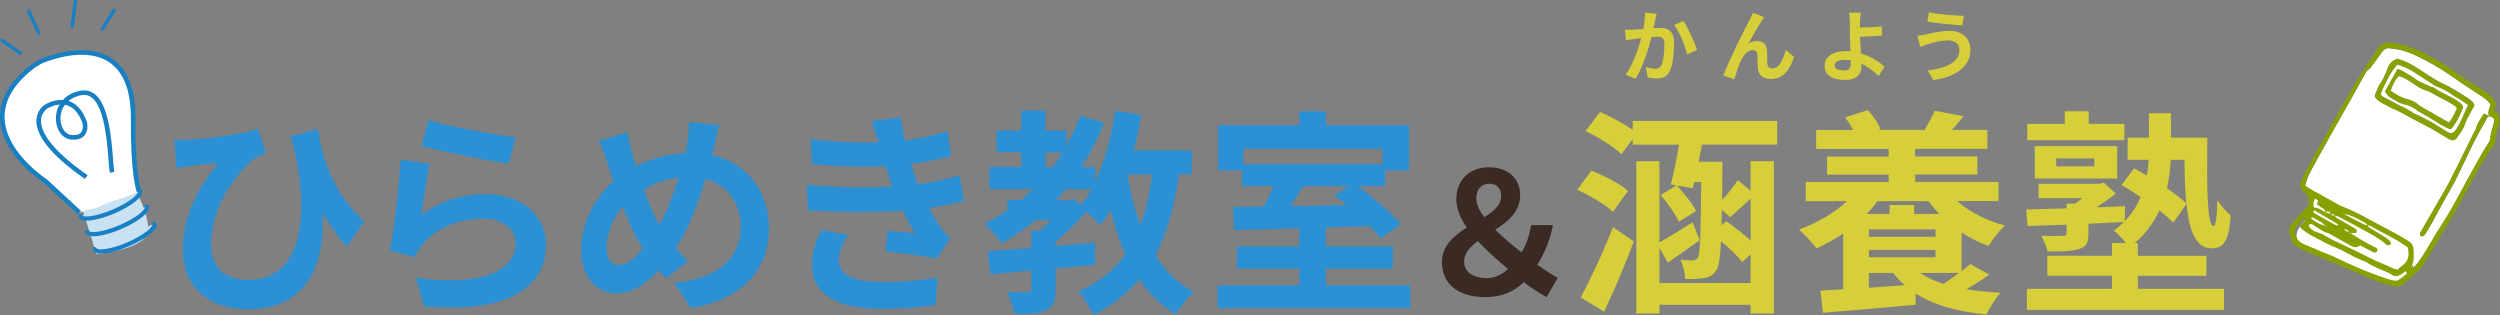
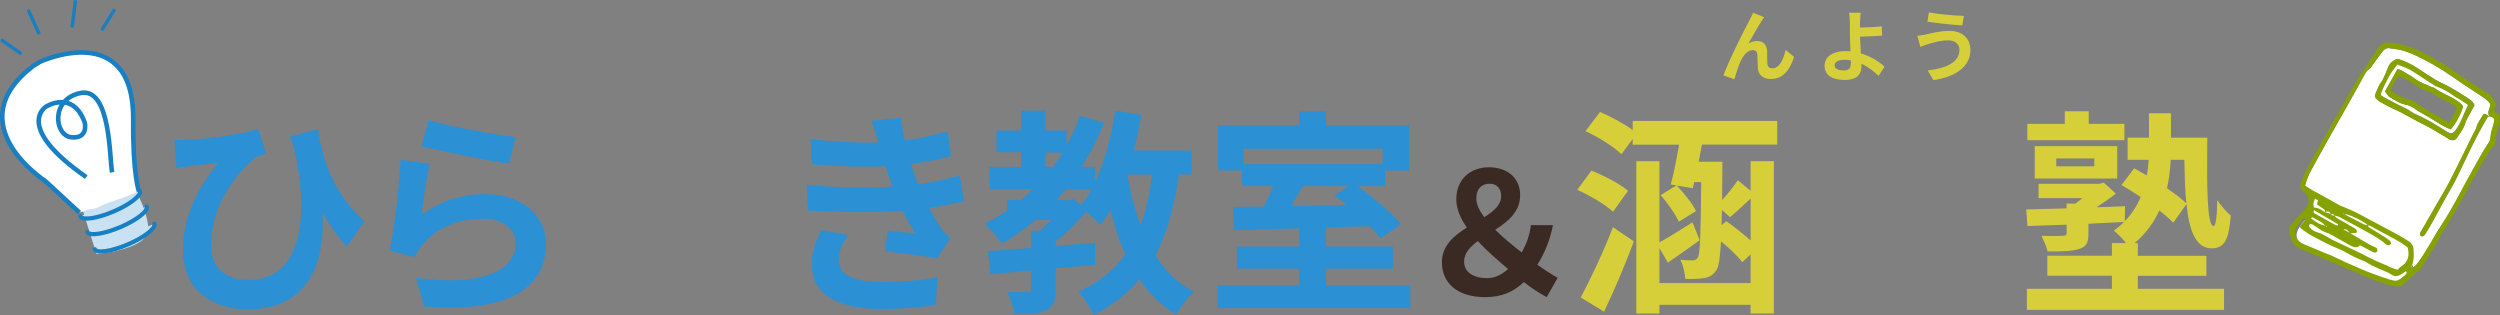
<svg xmlns="http://www.w3.org/2000/svg" xmlns:xlink="http://www.w3.org/1999/xlink" id="_レイヤー_2" data-name="レイヤー 2" width="413.53" height="52.13" viewBox="0 0 413.53 52.13">
  <rect x="0" y="0" width="413.53" height="52.13" fill="#808080" stroke="none" />
  <defs>
    <style>
      .cls-1 {
        stroke: url(#_色あせた空-5);
      }

      .cls-1, .cls-2, .cls-3 {
        stroke-width: .7px;
      }

      .cls-1, .cls-2, .cls-3, .cls-4, .cls-5, .cls-6, .cls-7 {
        stroke-linecap: round;
        stroke-linejoin: round;
      }

      .cls-1, .cls-2, .cls-3, .cls-4, .cls-5, .cls-6, .cls-7, .cls-8 {
        fill: #c8e2f4;
      }

      .cls-2 {
        stroke: url(#_色あせた空-3);
      }

      .cls-3 {
        stroke: url(#_色あせた空-4);
      }

      .cls-4 {
        stroke: url(#_色あせた空-8);
      }

      .cls-4, .cls-5, .cls-6, .cls-7 {
        stroke-width: .57px;
      }

      .cls-5 {
        stroke: url(#_色あせた空-7);
      }

      .cls-6 {
        stroke: url(#_色あせた空-9);
      }

      .cls-7 {
        stroke: url(#_色あせた空-6);
      }

      .cls-9, .cls-10, .cls-11, .cls-12 {
        fill: #fff;
      }

      .cls-13 {
        fill: #d7cf3a;
      }

      .cls-14 {
        fill: #2b90d4;
      }

      .cls-15 {
        fill: #3b2923;
      }

      .cls-10 {
        stroke: url(#_色あせた空-2);
      }

      .cls-10, .cls-12 {
        stroke-miterlimit: 10;
        stroke-width: .76px;
      }

      .cls-16 {
        fill: #86a200;
      }

      .cls-16, .cls-11 {
        fill-rule: evenodd;
      }

      .cls-12 {
        stroke: url(#_色あせた空);
      }
    </style>
    <linearGradient id="_色あせた空" data-name="色あせた空" x1="0" y1="21.87" x2="23.38" y2="21.87" gradientUnits="userSpaceOnUse">
      <stop offset="0" stop-color="#187fc3" />
      <stop offset="1" stop-color="#187fc3" />
    </linearGradient>
    <linearGradient id="_色あせた空-2" data-name="色あせた空" x1="6.02" y1="22.28" x2="18.92" y2="22.28" xlink:href="#_色あせた空" />
    <linearGradient id="_色あせた空-3" data-name="色あせた空" x1="12.97" y1="33.86" x2="23.52" y2="33.86" xlink:href="#_色あせた空" />
    <linearGradient id="_色あせた空-4" data-name="色あせた空" x1="14.1" y1="36.45" x2="24.65" y2="36.45" xlink:href="#_色あせた空" />
    <linearGradient id="_色あせた空-5" data-name="色あせた空" x1="15.34" y1="39.31" x2="25.9" y2="39.31" xlink:href="#_色あせた空" />
    <linearGradient id="_色あせた空-6" data-name="色あせた空" x1="4.47" y1="3.64" x2="6.68" y2="3.64" xlink:href="#_色あせた空" />
    <linearGradient id="_色あせた空-7" data-name="色あせた空" x1=".06" y1="7.73" x2="3.64" y2="7.73" xlink:href="#_色あせた空" />
    <linearGradient id="_色あせた空-8" data-name="色あせた空" x1="11.66" y1="2.31" x2="12.75" y2="2.31" xlink:href="#_色あせた空" />
    <linearGradient id="_色あせた空-9" data-name="色あせた空" x1="16.66" y1="3.26" x2="19.15" y2="3.26" xlink:href="#_色あせた空" />
  </defs>
  <g id="_レイヤー_1-2" data-name="レイヤー 1">
    <g>
      <g>
        <path class="cls-8" d="m13.33,33.66l2.63,8.36s8.85-.74,8.58-4.29c-.27-3.56-2.72-7.26-2.72-7.26l-8.24-.07" />
        <path class="cls-9" d="m18.91,11.76c-3.19-3.79-9.36-2.95-13.14.23S.44,20.59,3.63,24.38c.26.31,1.22,1.53,1.51,1.79,0,0,5.55,5.49,8.04,7.76,3.2,2.91,8.61-4.86,8.65-3.46.13,4.5-.4-8.04-.5-8.37l-.3-3.95c.14-2.22-.56-4.55-2.1-6.38Z" />
        <g>
          <path class="cls-12" d="m13.15,35.17l-5.64-5.21s-14.62-9.41-2.01-19.05l1.16-.71s15.56-7.19,15.38,9.72c-.1,9.04.98,11.87.98,11.87" />
          <path class="cls-10" d="m18.55,28.51c-.46-2.03-.17-14.12-5.2-13.13-5.03.99-4.38,7.06-1.53,7.33,2.85.26,2.2-2.42,2.2-2.42-1.98-5.5-6.41-2.65-6.41-2.65,0,0-5.4,3.27,6.66,11.65" />
          <path class="cls-2" d="m23.14,31.58c.31.71-1.64,2.24-4.35,3.4s-5.17,1.52-5.48.81" />
          <path class="cls-3" d="m24.27,34.16c.31.71-1.64,2.24-4.35,3.4s-5.17,1.52-5.48.81" />
          <path class="cls-1" d="m25.52,37.02c.31.71-1.64,2.24-4.35,3.4s-5.17,1.52-5.48.81" />
          <line class="cls-7" x1="4.75" y1="1.83" x2="6.4" y2="5.45" />
          <line class="cls-5" x1=".34" y1="6.68" x2="3.35" y2="8.79" />
          <line class="cls-4" x1="12.46" y1=".28" x2="11.95" y2="4.33" />
          <line class="cls-6" x1="18.86" y1="1.71" x2="16.95" y2="4.8" />
        </g>
      </g>
      <g>
        <g>
-           <path class="cls-13" d="m273.78,3.33c-.09.39-.18.86-.27,1.33.42-.03.81-.05,1.08-.05,1.37,0,2.33.61,2.33,2.46,0,1.52-.18,3.61-.73,4.73-.43.9-1.15,1.18-2.11,1.18-.5,0-1.11-.09-1.55-.18l-.28-1.7c.5.14,1.24.27,1.58.27.42,0,.76-.13.97-.55.35-.73.52-2.29.52-3.57,0-1.03-.44-1.17-1.25-1.17-.21,0-.53.03-.89.05-.49,1.96-1.44,5.01-2.63,6.9l-1.67-.67c1.25-1.69,2.14-4.29,2.6-6.05-.46.05-.86.1-1.11.13-.36.06-1.04.15-1.43.22l-.15-1.75c.46.04.9.01,1.38,0,.4-.01,1-.05,1.66-.1.18-.98.28-1.92.27-2.73l1.92.19c-.08.33-.17.75-.23,1.07Zm6.93,4.93l-1.64.76c-.33-1.43-1.25-3.76-2.16-4.89l1.53-.66c.8,1.11,1.88,3.57,2.27,4.79Z" />
          <path class="cls-13" d="m291.4,3.47c-.63.93-1.53,2.58-2.18,3.71.48-.27.99-.39,1.48-.39.97,0,1.55.61,1.6,1.67.03.58-.01,1.61.05,2.15.05.5.41.7.84.7,1.12,0,1.8-1.44,2.18-3.04l1.39,1.13c-.67,2.2-1.87,3.67-3.84,3.67-1.43,0-2.1-.85-2.15-1.79-.05-.68-.04-1.74-.08-2.27-.04-.45-.3-.72-.76-.72-.88,0-1.6.9-2.06,1.94-.33.75-.79,2.19-.98,2.87l-1.82-.62c.95-2.58,3.59-7.83,4.28-9.05.17-.35.41-.77.63-1.31l1.83.73c-.13.18-.27.4-.41.6Z" />
          <path class="cls-13" d="m307.67,3.61c-.01.3-.01.6-.01.94,1.03-.01,2.54-.06,3.61-.19l.05,1.53c-1.08.09-2.6.15-3.65.18.03.77.08,1.8.14,2.76,1.64.48,3.03,1.38,3.92,2.2l-.99,1.53c-.73-.73-1.7-1.49-2.85-2.02.01.17.01.32.01.45,0,1.15-.58,2.23-2.74,2.23-1.84,0-3.35-.6-3.35-2.36,0-1.34,1.15-2.41,3.52-2.41.26,0,.52.01.76.04-.04-1-.09-2.1-.09-2.78,0-.79,0-1.54-.01-2.1-.03-.63-.06-1.19-.14-1.51h1.94c-.06.37-.1,1-.12,1.51Zm-2.64,8.04c.82,0,1.12-.36,1.12-1.22,0-.12,0-.27-.01-.45-.33-.05-.7-.09-1.06-.09-1,0-1.61.35-1.61.9,0,.63.66.86,1.56.86Z" />
          <path class="cls-13" d="m322.25,6.68c-1.42,0-2.69.44-3.35.63-.37.1-.88.31-1.25.45l-.49-1.84c.44-.04.99-.13,1.42-.22.94-.22,2.38-.59,3.89-.59,2.04,0,3.46,1.16,3.46,3.18,0,2.76-2.55,4.47-6.13,4.96l-.93-1.6c3.19-.36,5.25-1.42,5.25-3.43,0-.85-.67-1.55-1.88-1.55Zm2.6-4.06l-.26,1.58c-1.51-.1-4.3-.36-5.78-.62l.26-1.54c1.49.32,4.42.57,5.78.58Z" />
        </g>
        <g>
          <path class="cls-14" d="m30.89,23.12c3.42-.14,9.4-.94,11.81-1.8l1.33,4c-.54.22-1.26.47-1.8.79-2.48,1.87-7.31,7.42-7.31,14.33,0,4.21,2.7,5.87,6.16,5.87,7.99,0,10.47-8.6,7.59-21.78-.22-.65-.43-1.3-.65-1.94l4.57-1.26c.68,4.5,2.16,10.22,7.67,15.3l-2.92,4.18c-1.48-1.66-2.77-3.49-4-5.62.5,8.21-2.3,15.98-12.38,15.98-5.76,0-10.69-3.17-10.69-9.72,0-5.87,2.45-10.22,5.8-14.51-1.4.14-3.67.4-4.72.54-.79.11-1.37.18-2.16.32l-.36-4.68c.65.04,1.37.04,2.05,0Z" />
          <path class="cls-14" d="m69.73,35.53c3.28-2.38,6.84-3.42,10.62-3.42,6.3,0,9.97,3.89,9.97,8.24,0,6.55-5.18,11.59-20.16,10.33l-1.37-4.72c10.8,1.48,16.52-1.15,16.52-5.72,0-2.34-2.23-4.07-5.36-4.07-4.07,0-7.74,1.51-10.01,4.25-.65.79-1.01,1.37-1.33,2.09l-4.14-1.04c.72-3.53,1.55-10.58,1.8-15.05l4.82.68c-.47,1.98-1.12,6.37-1.37,8.42Zm15.55-12.85l-1.08,4.39c-3.64-.47-11.66-2.16-14.47-2.88l1.15-4.32c3.42,1.08,11.27,2.45,14.4,2.81Z" />
-           <path class="cls-14" d="m118.11,24.27c-.11.47-.22.9-.32,1.37,5.65,1.3,9.4,5.87,9.4,12.17,0,7.63-5.44,11.99-12.92,13.14l-2.74-4.18c7.88-.65,11.01-4.71,11.01-9.21,0-4-2.23-6.98-5.83-7.96-1.26,4.18-2.84,8.32-4.9,11.45.65.76,1.3,1.51,1.98,2.16l-3.64,2.88c-.43-.47-.86-.94-1.22-1.4-2.41,2.63-4.43,3.82-7.09,3.82-2.99,0-5.72-2.52-5.72-7.16,0-4.1,2.05-8.49,5.33-11.37-.36-.97-.65-1.94-.97-2.92-.4-1.3-.79-2.45-1.44-3.74l4.72-1.48c.22,1.19.5,2.38.79,3.46.18.68.4,1.44.65,2.2,2.74-1.37,5.4-2.05,8.17-2.16.14-.61.25-1.19.32-1.73.18-1.04.29-2.59.29-3.42l4.97.47c-.29.97-.61,2.74-.83,3.64Zm-15.73,19.58c1.3,0,2.63-1.12,3.96-2.74-1.15-1.76-2.3-4.21-3.35-6.91-1.69,1.98-2.66,4.54-2.66,6.77,0,1.76.76,2.88,2.05,2.88Zm6.69-6.7c1.3-2.3,2.38-5.11,3.2-7.78-2.2.25-4.1,1.01-5.79,2.02.83,2.23,1.73,4.32,2.59,5.76Z" />
          <path class="cls-14" d="m147.63,30.85c-.18-.43-.32-.86-.47-1.26-.29-.83-.5-1.51-.72-2.12-3.38.18-7.6.11-12.13-.32l-.25-4.14c4.28.5,7.96.65,11.27.54-.36-1.15-.72-2.3-1.15-3.56l4.82-.54c.18,1.3.4,2.56.65,3.78,2.48-.32,4.79-.83,7.09-1.55l.58,4.14c-1.98.54-4.25,1.01-6.62,1.33.18.58.36,1.15.54,1.69.18.5.4,1.04.61,1.62,2.95-.36,5.11-.97,6.88-1.44l.72,4.25c-1.66.43-3.6.83-5.76,1.12.61,1.15,1.22,2.27,1.87,3.2.47.68.97,1.22,1.62,1.84l-2.2,3.31c-2.02-.4-5.9-.86-8.53-1.15l.36-3.42c1.51.14,3.46.32,4.54.43-.76-1.26-1.44-2.52-2.02-3.74-4.43.29-10.22.29-15.66-.04l-.25-4.25c5.36.5,10.22.54,14.22.29Zm-8.89,12.06c0,2.66,2.52,3.74,7.27,3.74,3.42,0,6.48-.29,9.04-.79l-.25,4.57c-2.52.43-5.8.68-8.75.68-7.2,0-11.66-2.12-11.73-7.27-.07-2.3.72-4.07,1.55-5.8l4.46.86c-.86,1.19-1.58,2.45-1.58,4Z" />
          <path class="cls-14" d="m195.01,28.87c-.76,5.33-1.98,9.72-3.89,13.39,1.62,2.56,3.71,4.64,6.37,6.01-.97.86-2.3,2.56-2.95,3.74-2.48-1.48-4.46-3.42-6.08-5.8-1.98,2.38-4.46,4.32-7.6,5.9-.4-1.01-1.66-2.99-2.45-3.89,3.38-1.51,5.87-3.53,7.74-6.16-1.01-2.2-1.8-4.64-2.45-7.31-.54.9-1.08,1.73-1.66,2.48-.47-.54-1.48-1.48-2.38-2.2-1.44,1.69-3.28,3.53-5.04,4.93v.72c2.16-.14,4.36-.36,6.52-.54v3.67c-2.16.22-4.36.4-6.52.58v3.53c0,1.83-.32,2.81-1.62,3.42-1.3.58-2.95.61-5.18.61-.18-1.12-.72-2.63-1.22-3.64,1.37.04,2.95.04,3.38.04.47-.04.61-.14.61-.54v-3.06c-2.48.22-4.79.43-6.77.61l-.43-3.82c2.02-.14,4.5-.32,7.2-.54v-2.81h1.4c.61-.54,1.26-1.15,1.87-1.8h-2.56c-1.76,1.48-3.6,2.77-5.58,3.89-.58-.83-2.02-2.48-2.88-3.28,1.33-.65,2.59-1.4,3.78-2.2v-1.73h2.3c.68-.58,1.33-1.19,1.98-1.8h-7.24v-3.67h5.26v-2.41h-4.07v-3.6h4.07v-3.28h4v3.28h3.49v2.45c.86-1.51,1.62-3.17,2.27-4.86l3.96,1.12c-1.04,2.63-2.3,5.04-3.74,7.31h2.27v2.45c1.58-3.35,2.66-7.49,3.31-11.73l4.32.65c-.36,2.02-.76,4-1.26,5.9h9.57v3.96h-2.12Zm-22.07-1.22h1.19c.58-.79,1.12-1.58,1.62-2.41h-2.81v2.41Zm4.64,5.25l1.26,1.01c.61-.76,1.19-1.62,1.73-2.59h-4.28c-.5.61-1.01,1.22-1.55,1.8h2.09l.76-.22Zm8.89-4.03c.5,2.99,1.22,5.79,2.2,8.39.9-2.45,1.51-5.25,1.91-8.39h-4.1Z" />
          <path class="cls-14" d="m233.28,47.2v3.78h-31.89v-3.78h13.53v-2.77h-10.33v-3.67h10.33v-2.99c-4.03.11-7.81.22-10.8.29l-.18-3.82,5.11-.07c.54-1.08,1.12-2.27,1.58-3.38h-5.18v-2.59h-3.96v-7.49h13.43v-2.3h4.39v2.3h13.75v7.49h-3.96v2.59h-4.5c2.59,1.91,5.62,4.46,7.13,6.3l-3.35,2.34c-.47-.61-1.08-1.3-1.76-2.02l-7.31.22v3.13h11.09v3.67h-11.09v2.77h13.97Zm-27.61-22.6v2.56h23.04v-2.56h-23.04Zm9.86,6.19c-.65,1.12-1.37,2.27-2.02,3.31l9.25-.18c-.68-.58-1.37-1.12-2.02-1.58l2.3-1.55h-7.52Z" />
          <path class="cls-15" d="m255.84,49.15c-1.2-.67-2.32-1.34-3.78-2.49-1.62,1.57-3.61,2.49-6.38,2.49-4.68,0-7.17-2.38-7.17-5.77,0-2.74,1.96-4.37,4.12-5.74-1.06-1.54-1.74-3.08-1.74-4.68,0-3.28,2.32-5.29,5.38-5.29s5.18,1.74,5.18,4.62c0,2.72-1.99,4.34-4.12,5.71,1.32,1.32,2.88,2.6,4.37,3.75.76-1.29,1.29-2.72,1.54-4.51h3.64c-.48,2.41-1.32,4.54-2.58,6.55,1.37.98,2.6,1.74,3.36,2.16l-1.82,3.19Zm-9.8-3.14c1.18,0,2.35-.56,3.42-1.51-1.76-1.48-3.53-3.02-5.01-4.62-1.29.95-2.27,1.99-2.27,3.39,0,1.82,1.62,2.74,3.86,2.74Zm-.53-10.08c1.57-.98,2.8-2.02,2.8-3.5,0-1.23-.7-2.04-1.93-2.04-1.34,0-2.18.87-2.18,2.44,0,.98.5,2.02,1.32,3.11Z" />
          <path class="cls-13" d="m266.8,35.03c-1.22-1.19-3.85-2.7-5.9-3.64l2.34-3.17c2.09.83,4.75,2.2,6.05,3.35l-2.48,3.46Zm-5.33,14.18c1.51-2.81,3.71-7.42,5.33-11.63l3.46,2.34c-1.44,3.89-3.24,8.1-4.93,11.63l-3.85-2.34Zm20.05-25.27c-.18.94-.36,1.87-.54,2.81h3.92v1.51l-.04,4.82c.94-1.01,1.98-2.3,2.59-3.28l2.12,1.76v-4.9h3.85v25.2h-3.85v-1.44h-15.08v1.44h-3.82v-25.2h3.82v13.43c1.51-.83,3.46-2.05,5.47-3.31l1.19,2.95c-1.69,1.22-3.6,2.56-5.26,3.71l-1.4-2.41v5.79h15.08v-4.75l-1.37,1.3c-.72-.97-2.12-2.3-3.53-3.46-.14,2.77-.36,4.1-.72,4.71-.58.9-1.19,1.22-2.05,1.37-.79.14-1.94.18-3.13.14-.07-.97-.36-2.34-.83-3.17.86.11,1.62.11,2.02.11s.65-.11.9-.5c.36-.72.47-3.74.54-12.45h-1.15l-.25,1.01-2.63-.43c1.19,1.26,2.59,2.99,3.17,4.21l-2.84,1.76c-.54-1.19-1.84-3.1-3.02-4.39l2.63-1.62-.94-.14c.47-1.76.97-4.25,1.37-6.59h-7.67v-.94l-1.87,2.52c-1.22-1.22-3.82-2.84-5.94-3.82l2.41-3.17c1.73.76,3.96,1.91,5.4,2.99v-1.51h23.9v3.92h-12.45Zm3.31,10.8l-.07,2.52.79-.68c1.26.9,2.84,2.12,4.03,3.2v-6.95c-1.22,1.15-2.45,2.3-3.42,3.09l-1.33-1.19Z" />
-           <path class="cls-13" d="m323.75,33.27c2.09,1.8,4.9,3.28,7.88,4.03-.9.83-2.09,2.34-2.7,3.38-1.55-.54-3.06-1.3-4.46-2.23v6.41c.54-.43,1.04-.83,1.44-1.19l3.13,1.76c-1.19.86-2.52,1.69-3.78,2.41,1.73.29,3.64.47,5.65.58-.79.86-1.8,2.48-2.34,3.6-4.82-.47-8.71-1.55-11.7-3.49v1.87c-5.44.5-11.12,1.01-15.33,1.33l-.43-3.67c1.12-.04,2.38-.11,3.78-.22v-9.21c-1.4.97-2.92,1.76-4.43,2.45-.61-.83-2.02-2.38-2.88-3.1,3.02-1.12,5.87-2.74,7.92-4.71h-6.8v-3.17h13.71v-1.22h-10.19v-2.99h10.19v-1.26h-11.99v-3.13h6.12c-.4-.72-.86-1.48-1.33-2.09l3.74-1.19c.86.86,1.73,2.2,2.12,3.13l-.4.14h7.81l-.14-.04c.61-.94,1.33-2.27,1.69-3.13l4.75.9c-.65.86-1.3,1.62-1.91,2.27h5.87v3.13h-11.95v1.26h10.29v2.99h-10.29v1.22h13.79v3.17h-6.84Zm-13.21,0c-.5.76-1.12,1.44-1.76,2.12h3.78v-1.48h4.07v1.48h4.14c-.65-.68-1.22-1.37-1.76-2.12h-8.46Zm9.61,4.68h-11.01v1.22h11.01v-1.22Zm0,4.61v-1.22h-11.01v1.22h11.01Zm-5.08,4.61c-.72-.61-1.33-1.26-1.91-2.02h-4.03v2.45l5.94-.43Zm2.59-2.02c1.04.76,2.34,1.33,3.78,1.8.9-.54,1.8-1.19,2.63-1.8h-6.41Z" />
          <path class="cls-13" d="m353.63,47.77h14.25v3.49h-32.61v-3.49h14.07v-2.16h-10.69v-3.31h10.69v-2.09h2.34c-.61-.76-1.44-1.62-2.02-2.05.61-.47,1.19-.94,1.66-1.44-1.94.11-3.92.18-5.87.29v1.62c0,1.51-.32,2.2-1.58,2.56-1.19.4-2.84.4-5.18.4-.18-.86-.65-1.83-1.01-2.59,1.44.07,3.13.04,3.56,0,.47,0,.61-.11.61-.5v-1.33c-2.41.07-4.64.14-6.48.22l-.22-2.74c1.84-.04,4.18-.11,6.69-.18v-.79h1.44c.4-.29.79-.58,1.19-.9h-7.27v-2.38h10.08l.72-.18,1.98,1.8c-.94.76-2.09,1.55-3.2,2.27,1.55-.04,3.13-.11,4.72-.18l-.04,2.48c1.19-1.22,2.05-2.59,2.63-4-1.08-.72-2.16-1.4-3.17-1.98l2.09-2.77c.65.36,1.37.76,2.09,1.19.18-.86.25-1.76.32-2.59h-3.49v-3.67h3.53v-4.03h3.64v4.03h6.01c-.07,7.96-.07,14.61,1.04,14.61.4,0,.58-1.8.61-4.25.65.9,1.51,1.94,2.23,2.52-.29,3.74-.9,5.43-3.17,5.43-2.59,0-3.71-2.88-4.14-7.34l-2.2,3.1c-.58-.61-1.37-1.3-2.3-2.02-.9,1.94-2.2,3.82-4.1,5.4h.54v2.09h11.34v3.31h-11.34v2.16Zm-2.23-24.58h-16.05v-2.7h6.19v-2.09h3.96v2.09h5.9v2.7Zm-14.83,6.34v-5.36h13.64v5.36h-13.64Zm3.56-2.02h6.3v-1.3h-6.3v1.3Zm18.93-1.08c-.07,1.51-.25,3.1-.61,4.71,1.3.9,2.45,1.76,3.2,2.52-.22-2.09-.29-4.57-.32-7.23h-2.27Z" />
        </g>
      </g>
      <g>
        <path class="cls-11" d="m411.74,19.26c.59.07.82.22.82.62,0,.31-.05.64-.15.94-.21.65-.42,1.29-.45,1.98-.01.26-.11.56-.26.78-.97,1.42-1.76,2.94-2.61,4.44-1.75,3.09-3.29,6.32-5.26,9.28-1.37,2.07-2.45,4.32-3.95,6.3-.25.34-.48.62-.91.68-.02-.07-.08-.17-.06-.21.45-.86.09,1.14.06.21-.02-.62-.08,1.66-.57,1.34-.67-.44-2.22,1.63-2.93,1.24-1.62-.88-3.13-.92-4.74-1.8-1.3-.71-3.72-1.71-5.1-2.24-.11-.04-1.58-.75-1.68-.81-8.58-2.55-.72-6.26-2.05-7-.24-.13.84-3.35.6-3.49-.41-.24-.8-.5-1.21-.76.23-.93.55-1.75.97-2.51,1.03-1.9,2.07-3.79,3.13-5.67,1.17-2.09,2.37-4.17,3.55-6.26.73-1.29,1.43-2.59,2.15-3.88.21-.38.41-.77.82-1.01.16-.09.26-.29.38-.44.59-.8,1.17-1.62,1.77-2.41.3-.39.68-.68,1.23-.58.67.12,1.35.15,2,.33.76.21,1.52.49,2.24.83,2.03.96,3.98,2.04,5.82,3.33,1.5,1.05,3.03,2.08,4.57,3.07.74.48,1.5.9,2.05,1.71-.07.26-.12.58-.25.87-.17.4-.12.78.03,1.16-.1-.07-.19-.14-.29-.21-.48-.31-.62-.31-.85.13-.33.62-.81,1.17-.97,1.89-.07.3-.28.57-.42.86-.58,1.18-1.16,2.37-1.75,3.55-.8,1.61-1.58,3.23-2.42,4.82-.59,1.13-1.27,2.22-1.9,3.33-.7,1.21-1.39,2.43-2.09,3.64-.24.42-.5.82-.72,1.25-.06.11-.04.33.04.43.14.18.36.15.54.02.12-.09.23-.23.31-.36.35-.58.71-1.16,1.04-1.75.76-1.37,1.49-2.74,2.24-4.11.56-1.01,1.18-2,1.7-3.03,1.03-2.07,1.98-4.19,3.02-6.26.7-1.39,1.48-2.74,2.24-4.1.04-.07.19-.07.29-.1Zm-15.15-9.53c-.88.28-1.38.85-1.67,1.65-.13.38-.29.74-.46,1.11-.17.36-.32.75-.55,1.06-.42.55-.66,1.18-.91,1.81-.24.58-.2.75.25,1.14.18.16.37.31.58.42.85.45,1.68.93,2.56,1.3.63.26,1.21.61,1.8.93.66.37,1.33.73,2,1.08.63.33,1.29.63,1.91.99,1,.57,1.98,1.19,2.98,1.77.56.33,1.02.27,1.35-.23.48-.73,1.05-1.41,1.31-2.27.09-.3.22-.6.37-.88.38-.73.79-1.45,1.2-2.2-.2-.59-.73-.92-1.21-1.25-.93-.62-1.89-1.19-2.86-1.74-.76-.43-1.58-.75-2.33-1.2-.96-.57-1.89-1.2-2.82-1.81-1.1-.72-2.26-1.33-3.49-1.68Z" />
        <path class="cls-16" d="m381.76,34.29c.04-.31.08-.55.09-.79.05-.67-.08-1.27-.69-1.68-.13-.09-.24-.21-.34-.34-.32-.4-.46-.84-.24-1.33.34-.76.65-1.55,1.05-2.28,1.27-2.31,2.56-4.61,3.86-6.91,1.42-2.51,2.83-5.01,4.27-7.5.54-.93,1.17-1.81,1.76-2.71.52-.8,1.08-1.58,1.56-2.41.59-1.02,1.43-1.48,2.59-1.28,1.42.25,2.83.57,4.14,1.18,2.25,1.05,4.39,2.31,6.41,3.74,1.6,1.13,3.26,2.16,4.91,3.22.57.37,1.14.73,1.39,1.43.07.2.3.35.47.54-.16.34-.31.66-.45.94.04.12.05.23.1.26.88.55,1.06,1.3.72,2.26-.3.87-.54,1.76-.57,2.69-.01.37-.18.68-.42.97-1.1,1.33-1.92,2.84-2.77,4.34-1.57,2.78-2.96,5.66-4.68,8.36-.32.51-.64,1.01-.94,1.53-.71,1.21-1.39,2.43-2.11,3.63-.47.79-.98,1.55-1.5,2.31-.13.19-.33.34-.51.49-.77.69-1.56,1.36-2.32,2.05-.32.29-.66.45-1.08.39-.31-.04-.63-.08-.94-.16-2.11-.51-4.06-1.45-6.05-2.28-2.06-.86-4.1-1.78-6.17-2.62-1-.4-2-.79-2.96-1.26-.73-.36-1.19-.92-1.4-1.69-.1-.35-.18-.7-.28-1.04-.12-.42,0-.82.26-1.13.8-.94,1.64-1.85,2.47-2.77.07-.08.21-.11.37-.19Zm3.81,1.14c.14.17.3.29.54.19.16.16.29.36.48.47.95.56,1.91,1.1,2.87,1.65.3.17.47.38.33.78-.39.02-.74.04-1.09.06-.26-.37-.49-.76-1.08-.62.37.19.74.39,1.11.58,1.44.84,2.82,1.79,4.35,2.46.03.02.08.05.09.08.04.15.12.32.07.43-.05.12-.22.24-.35.26-.14.02-.31-.05-.45-.12-.67-.34-1.34-.69-2.07-1.07-.46.45-1,.37-1.57.04-1.07-.62-2.15-1.21-3.23-1.82-.17-.1-.35-.2-.54-.25-.75-.2-1.35-.67-1.99-1.08-.2-.13-.4-.27-.61-.37-.26-.12-.47-.05-.53.27.33.59.89.93,1.51,1.09.56.15,1.03.43,1.51.71.38.22.76.44,1.16.63,1.94.94,3.91,1.81,5.81,2.81,1.27.67,2.62,1.15,3.91,1.76.24.11.52.16.8.24.2-.19.35-.39.55-.51,1.17-.74,1.47-1.79,1.1-3.19-.52-.34-1.09-.78-1.71-1.13-1.29-.72-2.6-1.39-3.9-2.1-.31-.17-.6-.41-.98-.39-.11-.11-.19-.25-.32-.33-.93-.59-1.91-1.08-2.94-1.45-.21-.07-.46-.02-.68-.04.01-.04.04-.1.03-.11-.08-.05-.16-.09-.24-.13.05.05.1.09.15.14.03.03.06.05.09.08.11.04.23.08.33.14.95.49,1.88,1,2.84,1.48.24.12.52.14.79.2-.04.31.23.38.42.5.88.54,1.77,1.07,2.63,1.63.7.46.91.86.61,1.06-.5.34-.83-.17-1.12-.4-.82-.64-1.72-1.15-2.62-1.64-1.53-.83-3.06-1.68-4.6-2.49-.27-.15-.59-.2-.9-.29-.1-.3-.33-.23-.55-.18-.25-.52-.45-.59-1.06-.35.02-.12.04-.24.06-.37-.44-.31-.89-.63-1.33-.94.06-.24.11-.42.18-.66-.17-.09-.33-.18-.5-.27-.31.74-.32.74-.18,1.45.28.06.61.09.89.21.31.14.59.37.88.55.18.05.37.1.55.15.18.06.36.12.54.18Zm-.93,1.9c.07.06.14.12.21.18.02-.03.04-.06.06-.09-.06-.04-.12-.08-.19-.1-.02,0-.07.03-.1.05-.53-.73-1.39-.97-2.11-1.43-.03-.02-.12.07-.26.15.73.59,1.47,1.07,2.38,1.25Zm27.1-18.08h0c-.15-.38-.2-.75-.03-1.15.12-.29.17-.6.25-.87-.55-.81-1.31-1.23-2.05-1.71-1.54-.99-3.07-2.02-4.57-3.07-1.84-1.29-3.79-2.37-5.82-3.33-.72-.34-1.47-.62-2.24-.83-.65-.18-1.33-.22-2-.33-.55-.1-.93.19-1.23.58-.6.79-1.18,1.61-1.77,2.41-.12.16-.22.35-.38.44-.41.24-.61.63-.82,1.01-.72,1.29-1.43,2.59-2.15,3.88-1.18,2.09-2.38,4.17-3.55,6.26-1.06,1.88-2.1,3.77-3.13,5.67-.41.77-.73,1.58-.97,2.51.41.26.81.52,1.21.76.24.14.51.23.75.37,1.33.74,2.65,1.48,3.97,2.22.1.06.23.07.34.12,1.38.53,2.7,1.2,3.99,1.91,1.61.88,3.25,1.72,4.86,2.6.7.38,1.39.79,2.06,1.22.49.32.76.8.78,1.41.03.92.1,1.84-.35,2.7-.02.05.04.14.06.21.43-.06.66-.35.91-.68,1.5-1.98,2.58-4.23,3.95-6.3,1.97-2.96,3.51-6.19,5.26-9.28.85-1.49,1.64-3.01,2.61-4.44.15-.22.25-.51.26-.78.03-.69.23-1.33.45-1.98.1-.3.15-.62.15-.94,0-.39-.23-.54-.82-.62Zm-32.15,18.69c-.02,1.18.44,1.99,1.48,2.44,1.21.52,2.42,1.02,3.64,1.53.29.12.61.2.89.34,3.06,1.47,6.14,2.87,9.38,3.89,1.47.46,1.63.45,2.78-.58.06-.05.12-.1.18-.16.16-.16.21-.33.01-.54-.19.13-.39.26-.59.4-.65.46-1.29.61-1.96.04-.12-.1-.28-.16-.42-.22-1.19-.54-2.45-.96-3.55-1.71-.23-.15-.52-.21-.77-.32-.47-.21-.95-.41-1.41-.64-.86-.43-1.67-.97-2.56-1.31-1.45-.56-2.8-1.34-4.17-2.04-.5-.25-.95-.58-1.41-.9-.88-.62-.88-.63-.06-1.44.06-.06.12-.12.15-.18.09-.17.18-.35-.14-.52-.47.62-.95,1.25-1.47,1.93Zm7.07-.62c.03-.07.06-.15.09-.22-1.33-.78-2.65-1.55-3.98-2.33-.2.25-.07.43.16.56,1.07.6,2.14,1.2,3.22,1.8.16.09.34.13.51.19Z" />
        <path class="cls-16" d="m396.59,9.73c1.22.35,2.38.95,3.49,1.68.93.61,1.86,1.25,2.82,1.81.75.44,1.57.77,2.33,1.2.97.55,1.93,1.12,2.86,1.74.49.32,1.02.65,1.21,1.25-.41.75-.81,1.47-1.2,2.2-.15.28-.28.58-.37.88-.26.86-.83,1.55-1.31,2.27-.33.5-.79.56-1.35.23-1-.58-1.98-1.2-2.98-1.77-.62-.36-1.28-.65-1.91-.99-.67-.35-1.34-.71-2-1.08-.59-.33-1.17-.67-1.8-.93-.88-.36-1.72-.85-2.56-1.3-.21-.11-.4-.26-.58-.42-.46-.4-.49-.57-.25-1.14.26-.63.5-1.25.91-1.81.24-.31.39-.7.55-1.06.17-.36.33-.73.46-1.11.28-.8.78-1.37,1.67-1.65Zm-.06.96c-.49.7-1.06,1.32-1.41,2.06-.45.96-1.07,1.86-1.31,2.94.15.13.26.25.4.32.77.42,1.54.83,2.32,1.23.82.42,1.67.74,2.42,1.3.37.28.85.42,1.28.63.67.34,1.36.68,2.01,1.06.86.5,1.7,1.05,2.55,1.57.62.37.96.29,1.41-.33.9-1.24,1.31-2.7,2.02-4.1-.53-.36-.98-.67-1.45-.97-.27-.17-.58-.29-.83-.48-.87-.65-1.8-1.17-2.81-1.56-.19-.07-.37-.15-.54-.26-1.11-.71-2.21-1.43-3.31-2.16-.84-.56-1.76-.91-2.75-1.24Z" />
        <path class="cls-16" d="m411.74,19.26c-.1.03-.26.04-.29.1-.76,1.36-1.55,2.71-2.24,4.1-1.04,2.07-1.98,4.18-3.02,6.26-.52,1.04-1.14,2.02-1.7,3.03-.75,1.37-1.49,2.74-2.24,4.11-.33.59-.68,1.17-1.04,1.75-.08.13-.19.27-.31.36-.17.13-.4.16-.54-.02-.08-.1-.1-.31-.04-.43.22-.43.48-.83.72-1.25.7-1.21,1.39-2.43,2.09-3.64.64-1.11,1.31-2.2,1.9-3.33.84-1.59,1.62-3.21,2.42-4.82.59-1.18,1.16-2.37,1.75-3.55.14-.29.36-.56.42-.86.16-.72.64-1.26.97-1.89.23-.44.37-.44.85-.13.1.07.2.14.29.21,0,0,0,0,0,0Z" />
        <path class="cls-11" d="m396.54,10.69c.99.33,1.91.68,2.75,1.24,1.09.73,2.2,1.45,3.31,2.16.17.11.35.19.54.26,1.01.39,1.94.91,2.81,1.56.25.19.56.31.83.48.47.3.92.62,1.45.97-.71,1.4-1.12,2.86-2.02,4.1-.45.62-.79.7-1.41.33-.85-.52-1.69-1.06-2.55-1.57-.65-.38-1.34-.71-2.01-1.06-.42-.22-.9-.35-1.28-.63-.75-.56-1.6-.88-2.42-1.3-.78-.4-1.55-.81-2.32-1.23-.13-.07-.24-.2-.4-.32.24-1.08.86-1.98,1.31-2.94.35-.74.92-1.36,1.41-2.06Zm-2.03,4.42c.3.37.48.78.8.96.8.44,1.52,1.02,2.46,1.2.75.15,1.43.47,2.03.97.18.15.4.25.61.37.89.52,1.8,1.02,2.67,1.58.73.48,1.48.91,2.3,1.2.72-.73,1.61-2.35,2.05-3.75-.25-.51-.74-.8-1.2-1.1-1.13-.75-2.45-1.14-3.53-1.98-.12-.09-.31-.07-.45-.14-.9-.42-1.85-.72-2.67-1.31-.74-.53-1.53-.99-2.32-1.45-.19-.12-.43-.15-.68-.23-.68,1.21-1.34,2.39-2.06,3.69Z" />
        <path class="cls-16" d="m394.51,15.11c.72-1.29,1.38-2.47,2.06-3.69.25.08.49.12.68.23.78.47,1.58.92,2.32,1.45.82.6,1.78.89,2.67,1.31.14.07.34.05.45.14,1.08.84,2.41,1.24,3.53,1.98.46.3.95.6,1.2,1.1-.44,1.4-1.33,3.02-2.05,3.75-.82-.3-1.57-.73-2.3-1.2-.86-.56-1.78-1.06-2.67-1.58-.21-.12-.43-.22-.61-.37-.6-.5-1.28-.82-2.03-.97-.93-.18-1.66-.76-2.46-1.2-.32-.17-.5-.59-.8-.96Zm.95-.11c.93.7,1.84,1.15,2.85,1.42.61.16,1.2.42,1.69.85.21.18.45.33.69.47.79.46,1.58.92,2.38,1.37.65.37,1.3.74,2.01,1.15.55-.75.94-1.52,1.3-2.34-.14-.16-.24-.35-.4-.45-1.34-.85-2.8-1.49-4.17-2.3-.1-.06-.22-.11-.33-.14-.91-.22-1.67-.73-2.42-1.26-.68-.48-1.41-.87-2.24-1.19-.69.66-1.03,1.49-1.37,2.42Z" />
-         <path class="cls-11" d="m395.46,15c.33-.93.68-1.76,1.37-2.42.83.31,1.56.71,2.24,1.19.75.53,1.51,1.04,2.42,1.26.11.03.23.08.33.14,1.37.81,2.83,1.45,4.17,2.3.16.1.26.29.4.45-.36.82-.75,1.59-1.3,2.34-.71-.41-1.36-.78-2.01-1.15-.79-.46-1.59-.91-2.38-1.37-.24-.14-.48-.29-.69-.47-.49-.43-1.08-.69-1.69-.85-1.02-.27-1.93-.73-2.85-1.42Z" />
      </g>
    </g>
  </g>
</svg>